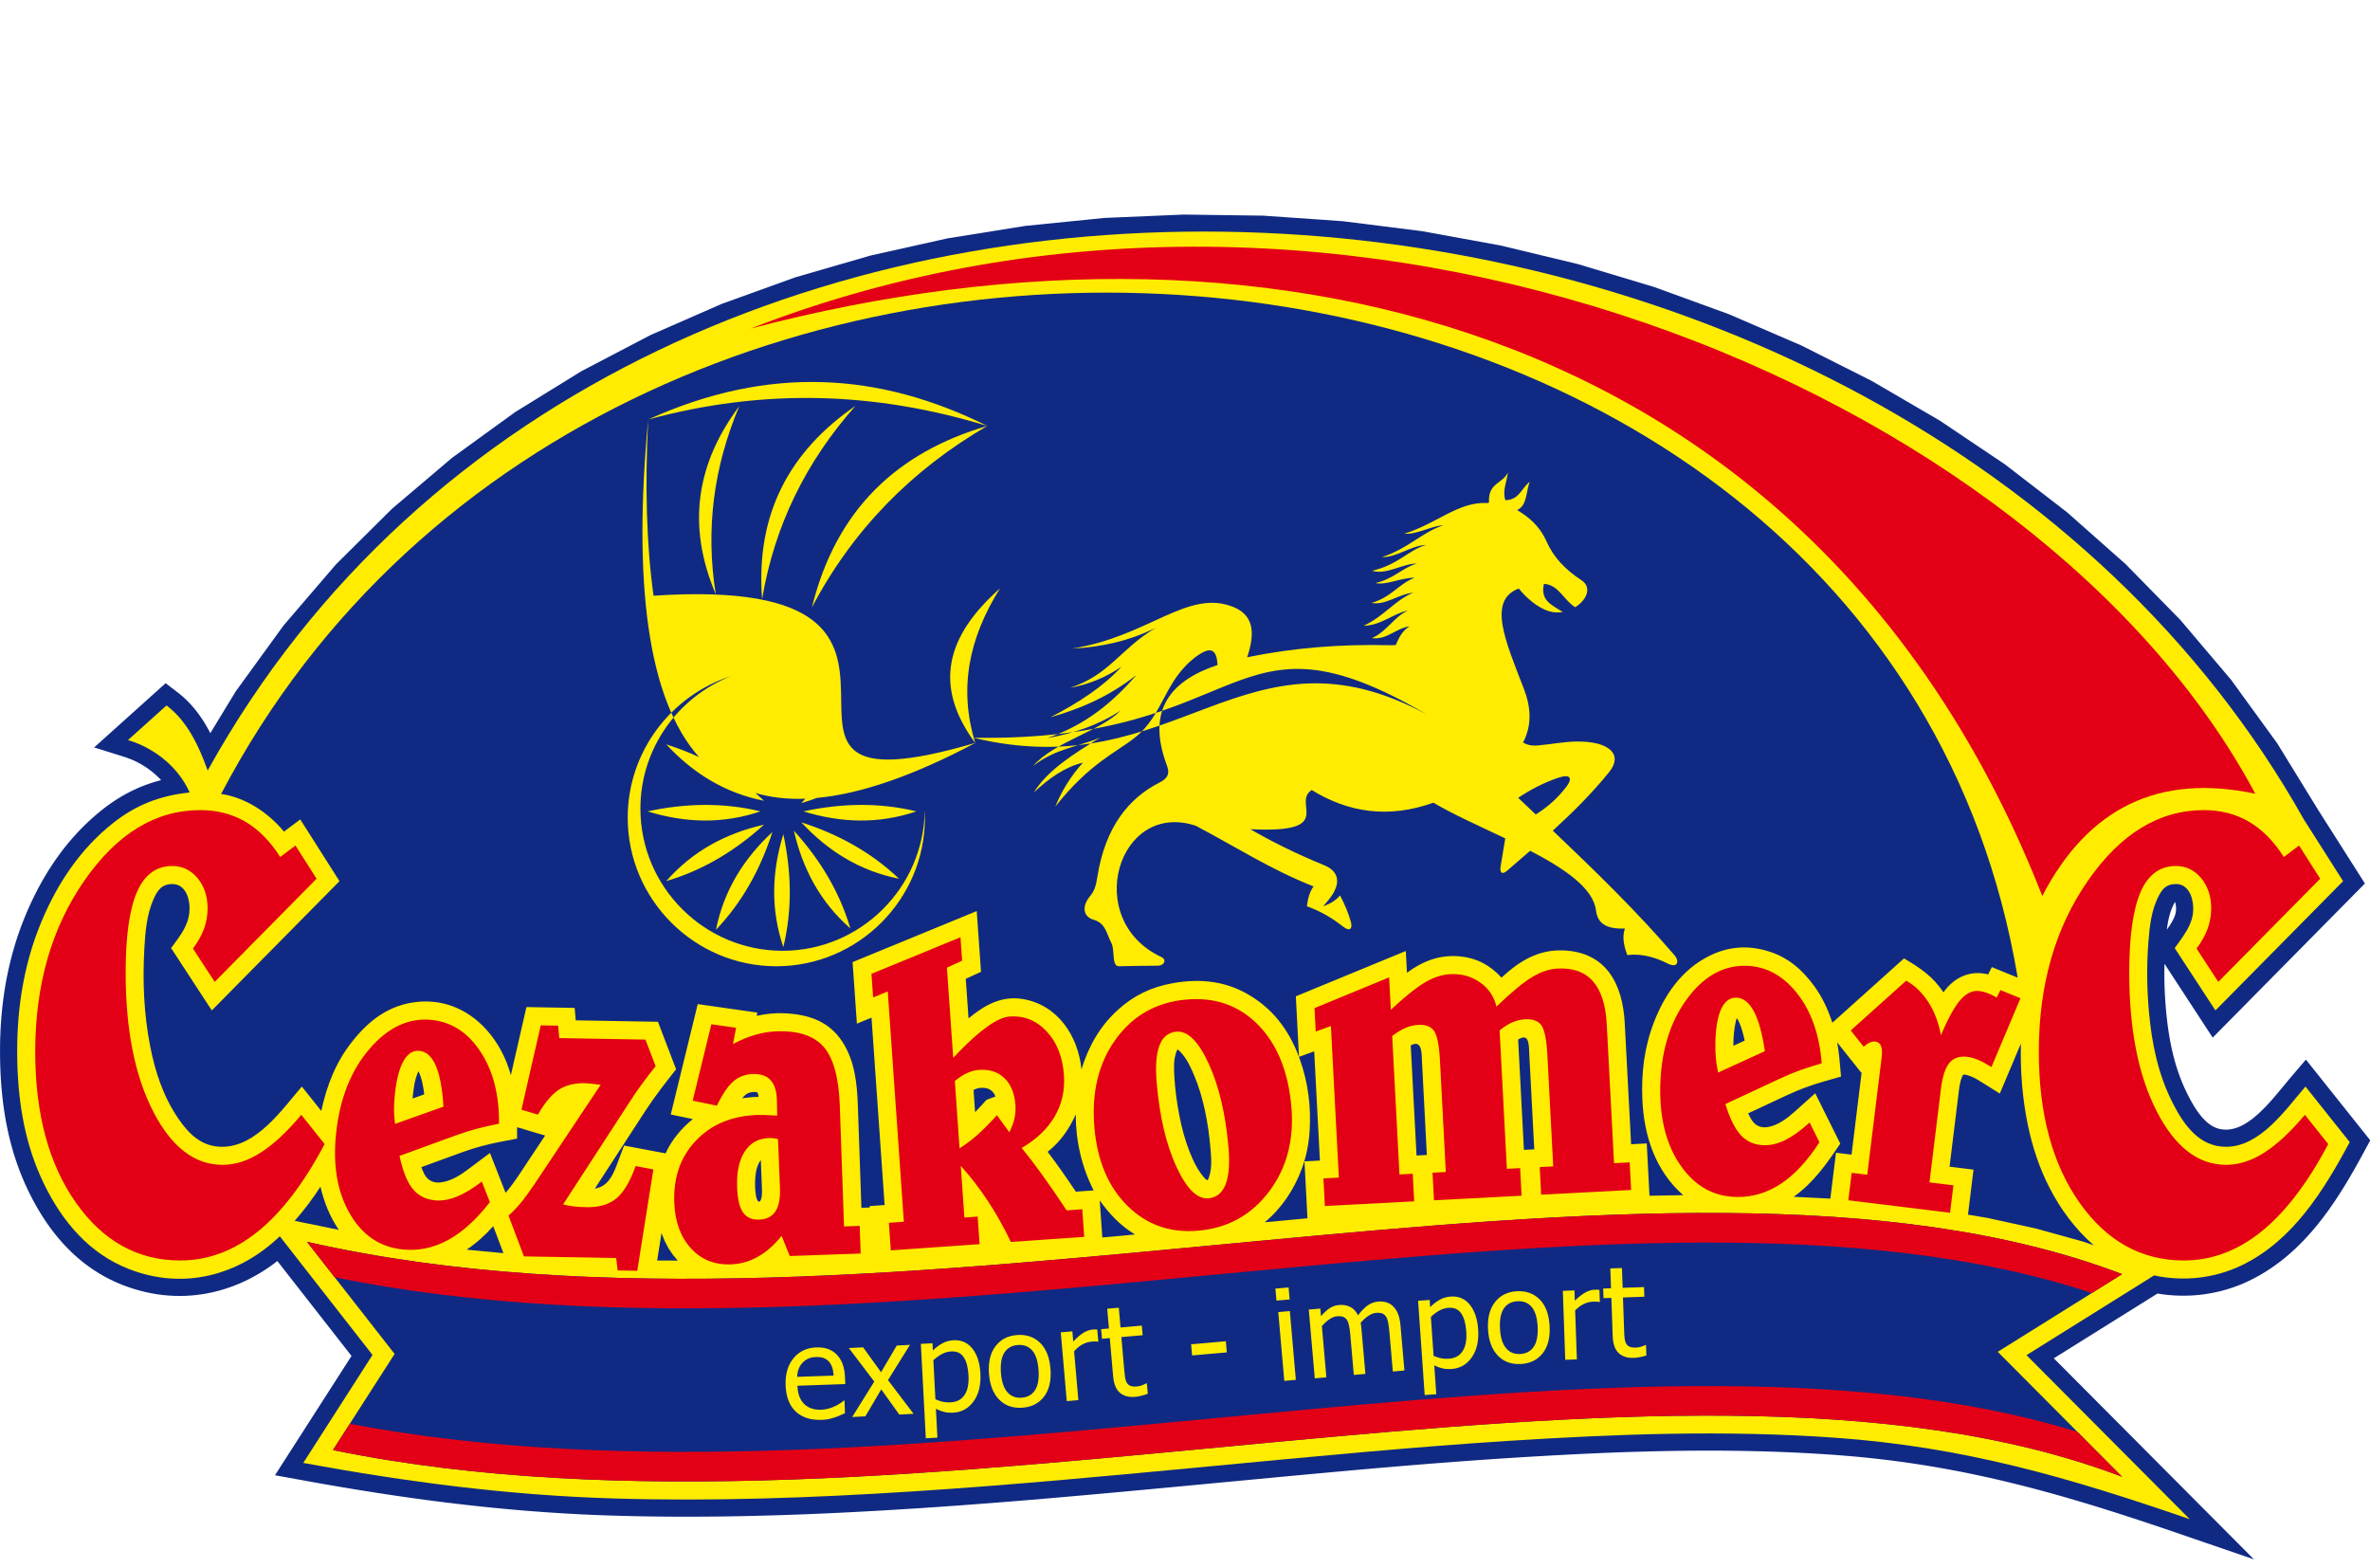
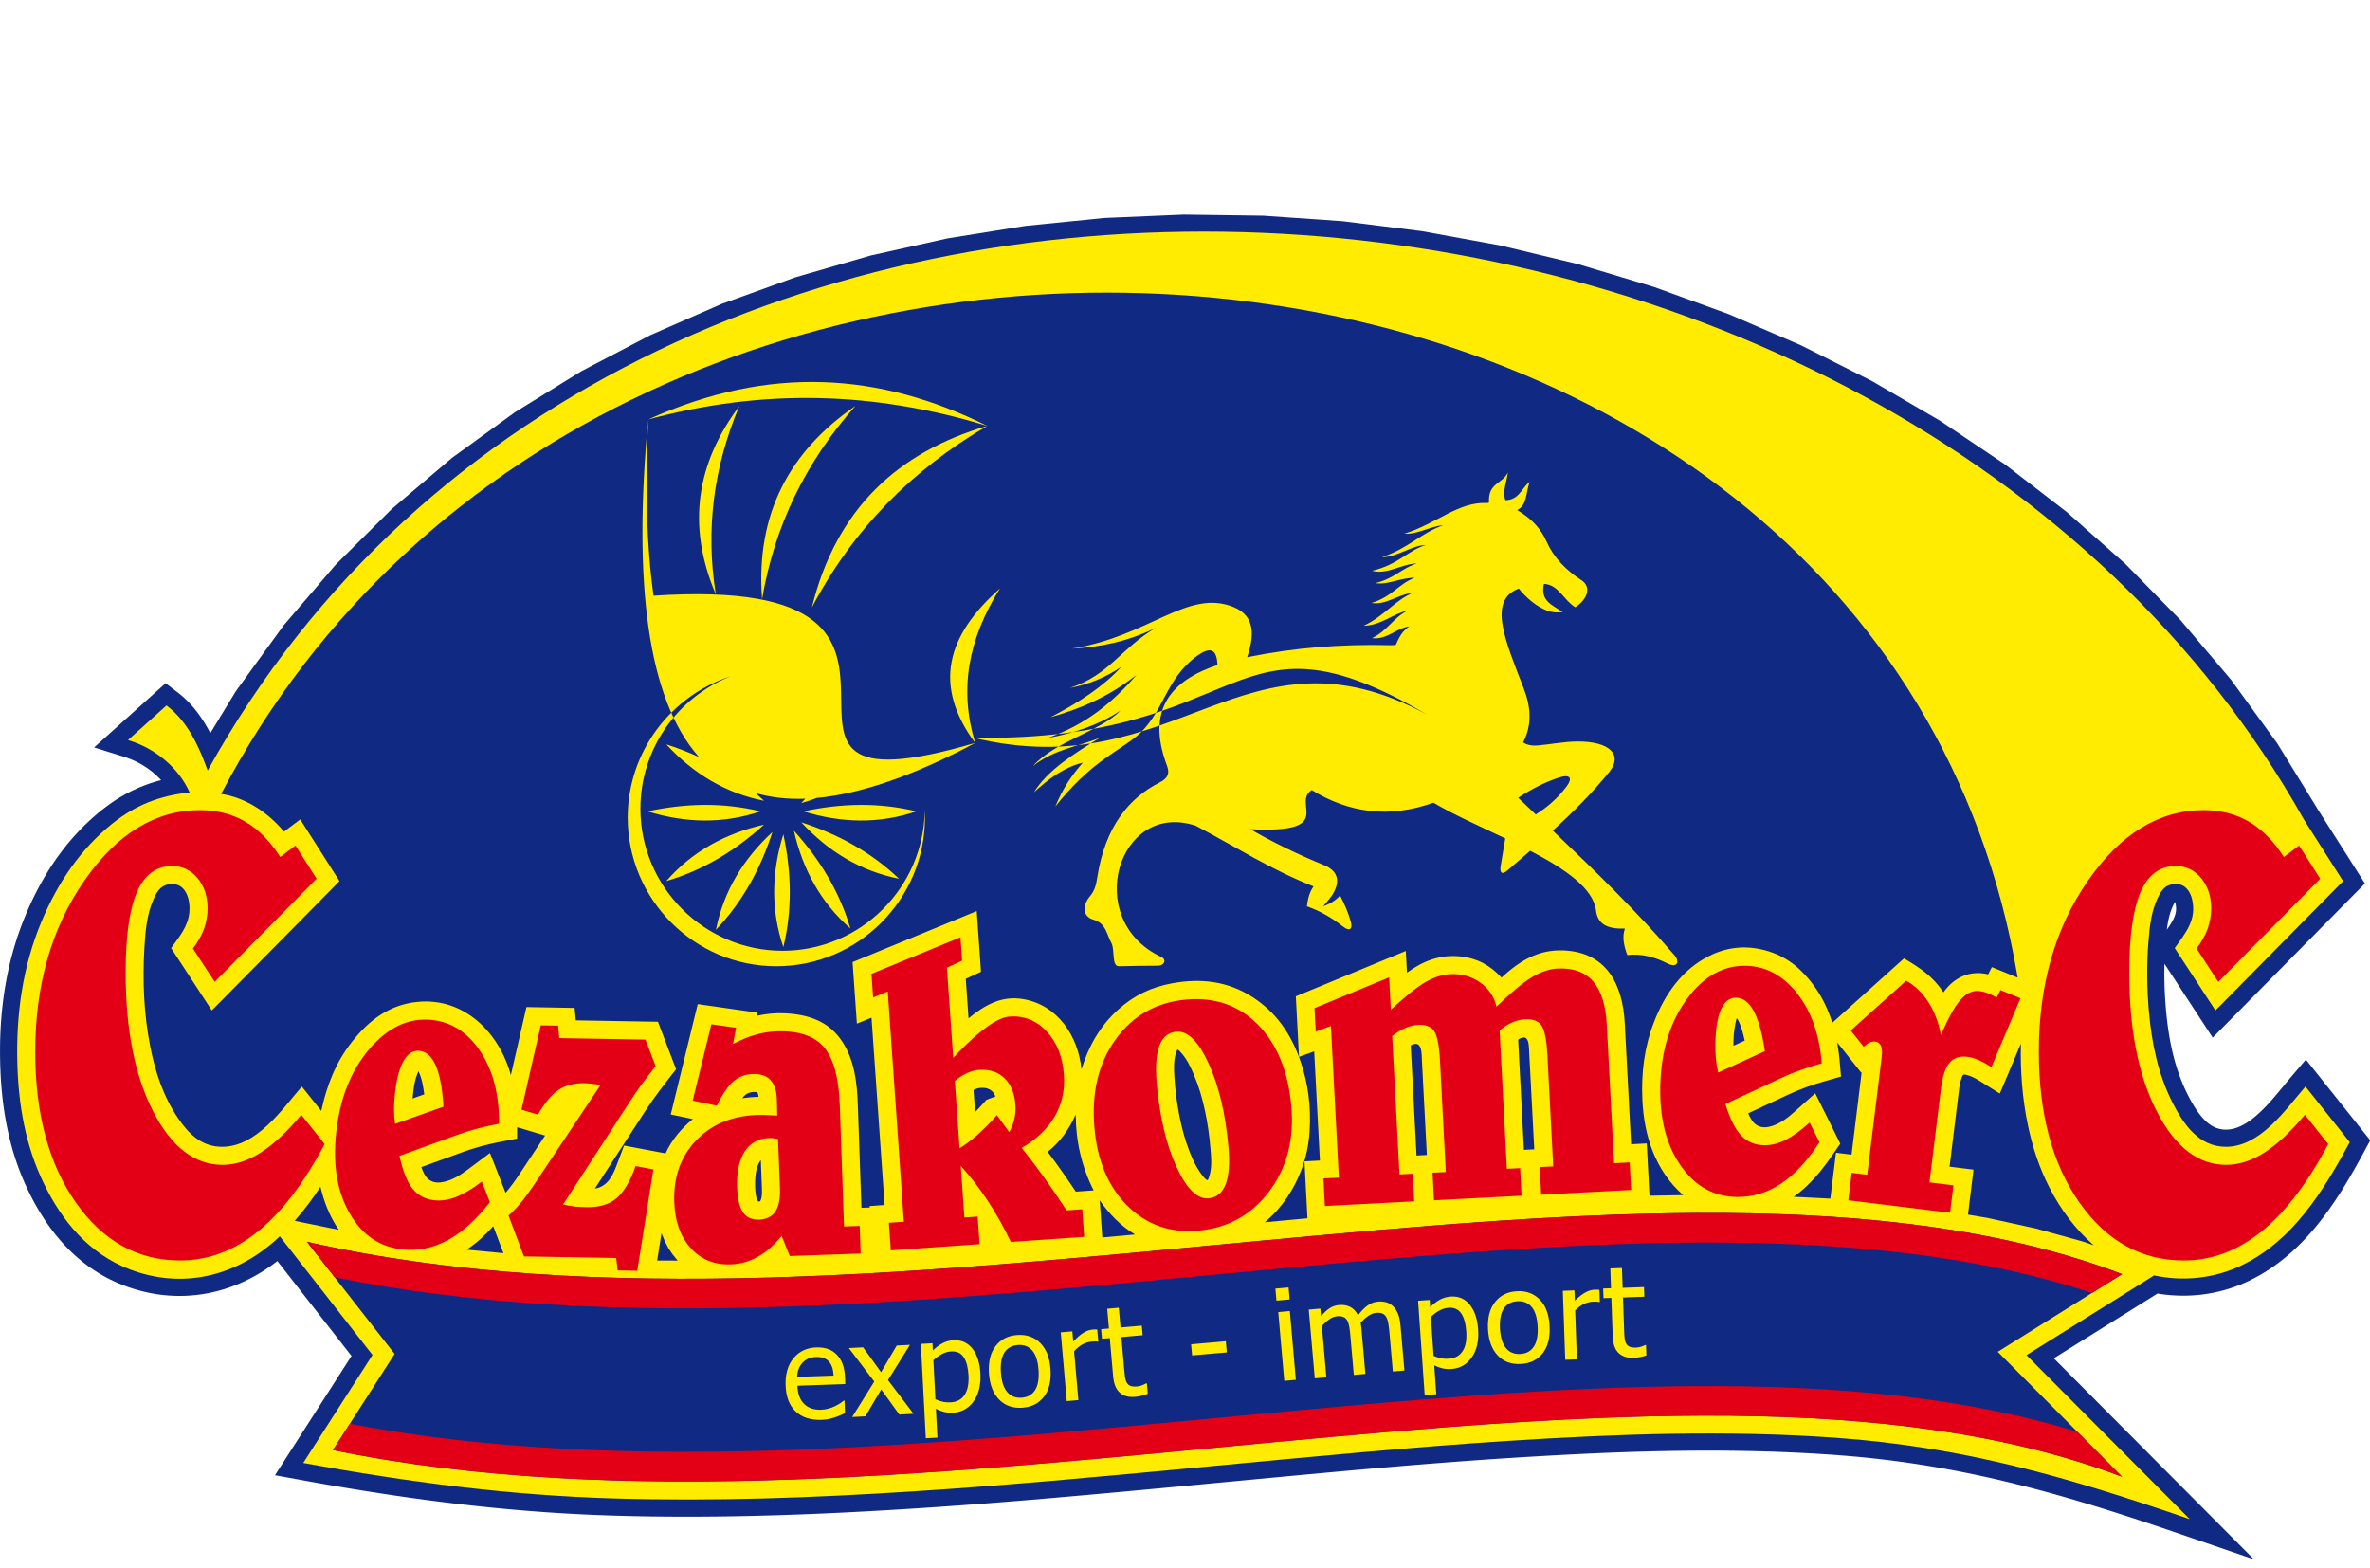
<svg xmlns="http://www.w3.org/2000/svg" width="783pt" height="518.1pt" viewBox="0 0 783 518.1" version="1.1">
  <g id="surface1">
    <path style=" stroke:none;fill-rule:evenodd;fill:rgb(6.273%,16.479%,51.367%);fill-opacity:1;" d="M 489.512 482.309 L 486.48 482.523 L 483.449 482.742 L 480.414 482.969 L 477.387 483.203 L 474.355 483.434 L 471.324 483.672 L 465.262 484.164 L 462.23 484.418 L 456.164 484.934 L 453.137 485.195 L 450.105 485.465 L 447.074 485.73 L 444.039 486.004 L 441.008 486.277 L 437.977 486.555 L 434.941 486.836 L 431.91 487.113 L 428.871 487.395 L 425.844 487.676 L 419.773 488.246 L 413.703 488.82 L 410.664 489.105 L 407.633 489.395 L 404.598 489.68 L 401.559 489.965 L 398.445 490.262 L 392.215 490.848 L 385.988 491.434 L 382.871 491.727 L 379.754 492.016 L 376.641 492.305 L 370.406 492.883 L 367.289 493.168 L 364.172 493.449 L 361.051 493.73 L 357.934 494.012 L 354.812 494.285 L 351.695 494.559 L 348.574 494.836 L 345.453 495.098 L 339.203 495.629 L 336.078 495.883 L 332.961 496.133 L 329.836 496.383 L 326.711 496.629 L 323.578 496.867 L 317.328 497.336 L 311.07 497.781 L 307.941 497.992 L 304.809 498.207 L 301.676 498.406 L 298.578 498.602 L 295.488 498.789 L 292.391 498.977 L 289.301 499.152 L 286.203 499.324 L 283.113 499.488 L 280.023 499.648 L 276.93 499.801 L 273.84 499.945 L 270.746 500.086 L 267.656 500.215 L 264.562 500.336 L 261.473 500.445 L 258.379 500.551 L 255.285 500.645 L 252.191 500.73 L 249.098 500.809 L 246.004 500.879 L 242.906 500.938 L 239.809 500.988 L 236.715 501.027 L 233.613 501.055 L 230.516 501.074 L 227.414 501.086 L 224.312 501.082 L 221.203 501.062 L 218.102 501.039 L 214.996 501.004 L 211.887 500.949 L 208.777 500.887 L 205.664 500.812 L 202.547 500.723 L 199.246 500.613 L 195.949 500.484 L 192.664 500.34 L 189.387 500.168 L 186.121 499.984 L 182.859 499.777 L 179.605 499.555 L 176.363 499.316 L 173.121 499.059 L 169.891 498.785 L 166.66 498.492 L 163.438 498.184 L 160.219 497.859 L 157.004 497.516 L 153.789 497.16 L 150.578 496.785 L 147.371 496.398 L 144.164 495.992 L 140.965 495.574 L 137.762 495.141 L 134.559 494.695 L 131.352 494.234 L 128.148 493.758 L 124.941 493.27 L 121.734 492.766 L 118.523 492.254 L 115.309 491.723 L 112.09 491.184 L 108.867 490.629 L 105.641 490.066 L 102.406 489.488 L 90.848 487.391 L 116.129 447.973 L 91.629 416.617 L 90.457 417.516 L 88.91 418.629 L 87.336 419.676 L 85.738 420.672 L 84.113 421.605 L 82.465 422.484 L 80.789 423.305 L 79.098 424.062 L 77.383 424.758 L 75.648 425.391 L 73.895 425.965 L 72.121 426.469 L 70.332 426.91 L 68.531 427.289 L 66.711 427.598 L 64.883 427.84 L 63.039 428.012 L 61.191 428.117 L 59.332 428.152 L 57.469 428.117 L 55.598 428.012 L 53.723 427.84 L 51.844 427.59 L 49.969 427.266 L 48.09 426.871 L 46.215 426.406 L 44.344 425.867 L 42.477 425.258 L 40.621 424.578 L 39.234 424.012 L 37.883 423.418 L 36.555 422.789 L 35.258 422.129 L 33.984 421.426 L 32.742 420.703 L 31.527 419.938 L 30.34 419.148 L 29.18 418.336 L 28.039 417.484 L 26.938 416.609 L 25.859 415.711 L 24.805 414.781 L 23.777 413.836 L 22.777 412.855 L 21.805 411.859 L 20.855 410.844 L 19.934 409.805 L 19.031 408.746 L 18.156 407.664 L 17.305 406.57 L 16.477 405.461 L 15.668 404.324 L 14.891 403.176 L 14.129 402.016 L 13.391 400.84 L 12.668 399.648 L 11.977 398.445 L 11.297 397.227 L 10.645 396.004 L 10.004 394.758 L 9.387 393.508 L 8.789 392.254 L 8.211 390.992 L 7.664 389.723 L 7.137 388.453 L 6.625 387.176 L 6.145 385.895 L 5.684 384.609 L 5.242 383.32 L 4.824 382.031 L 4.418 380.734 L 4.043 379.434 L 3.684 378.129 L 3.344 376.824 L 3.023 375.516 L 2.723 374.203 L 2.438 372.887 L 2.168 371.57 L 1.918 370.254 L 1.691 368.93 L 1.477 367.609 L 1.277 366.281 L 1.098 364.953 L 0.93 363.629 L 0.777 362.297 L 0.641 360.965 L 0.52 359.629 L 0.41 358.297 L 0.316 356.953 L 0.234 355.617 L 0.164 354.277 L 0.113 352.938 L 0.066 351.594 L 0.031 350.016 L 0.012 348.43 L 0.008 346.852 L 0.02 345.27 L 0.047 343.691 L 0.102 342.117 L 0.164 340.539 L 0.25 338.969 L 0.355 337.398 L 0.477 335.828 L 0.617 334.262 L 0.781 332.695 L 0.961 331.133 L 1.16 329.57 L 1.383 328.012 L 1.625 326.461 L 1.887 324.906 L 2.168 323.355 L 2.48 321.809 L 2.809 320.262 L 3.16 318.723 L 3.535 317.184 L 3.93 315.648 L 4.352 314.117 L 4.793 312.59 L 5.262 311.066 L 5.75 309.547 L 6.27 308.031 L 6.809 306.52 L 7.375 305.012 L 7.969 303.508 L 8.582 302.016 L 9.109 300.785 L 9.648 299.566 L 10.199 298.355 L 10.77 297.148 L 11.352 295.953 L 11.949 294.762 L 12.566 293.586 L 13.195 292.41 L 13.84 291.246 L 14.504 290.09 L 15.18 288.945 L 15.871 287.809 L 16.586 286.688 L 17.316 285.57 L 18.062 284.469 L 18.828 283.379 L 19.609 282.297 L 20.41 281.223 L 21.227 280.164 L 22.062 279.117 L 22.914 278.09 L 23.789 277.066 L 24.684 276.059 L 25.594 275.062 L 26.523 274.09 L 27.477 273.121 L 28.445 272.172 L 29.434 271.234 L 30.445 270.316 L 31.473 269.414 L 32.523 268.523 L 33.59 267.656 L 34.387 267.031 L 35.184 266.426 L 35.988 265.84 L 36.797 265.266 L 37.613 264.715 L 38.438 264.172 L 39.262 263.652 L 40.094 263.152 L 40.934 262.672 L 41.781 262.199 L 42.633 261.754 L 43.492 261.32 L 44.355 260.906 L 45.227 260.508 L 46.105 260.129 L 46.988 259.766 L 47.883 259.422 L 48.781 259.09 L 49.684 258.777 L 50.594 258.484 L 51.516 258.203 L 52.441 257.941 L 53.227 257.734 L 52.871 257.355 L 52.371 256.852 L 51.863 256.355 L 51.332 255.879 L 50.789 255.406 L 50.238 254.953 L 49.664 254.508 L 49.082 254.078 L 48.492 253.66 L 47.887 253.262 L 47.27 252.879 L 46.645 252.504 L 46.012 252.152 L 45.367 251.816 L 44.715 251.492 L 44.055 251.188 L 43.391 250.902 L 42.719 250.633 L 42.039 250.383 L 41.359 250.148 L 31.094 246.945 L 54.719 225.711 L 59.031 229.02 L 59.648 229.516 L 60.258 230.031 L 60.855 230.566 L 61.445 231.117 L 62.023 231.684 L 62.59 232.27 L 63.148 232.871 L 63.695 233.492 L 64.234 234.129 L 64.758 234.773 L 65.273 235.445 L 65.781 236.129 L 66.277 236.836 L 66.762 237.551 L 67.242 238.289 L 67.711 239.047 L 68.168 239.816 L 68.621 240.605 L 69.066 241.414 L 69.488 242.215 L 77.906 228.379 L 93.703 206.617 L 110.934 186.531 L 129.496 168.098 L 149.273 151.316 L 170.164 136.164 L 192.07 122.637 L 214.871 110.715 L 238.477 100.379 L 262.77 91.617 L 287.648 84.414 L 313.02 78.754 L 338.77 74.629 L 364.809 72.008 L 391.023 70.887 L 417.32 71.246 L 443.598 73.078 L 469.746 76.363 L 495.684 81.09 L 521.289 87.242 L 546.469 94.812 L 571.121 103.781 L 595.152 114.145 L 618.449 125.883 L 640.91 138.988 L 662.438 153.449 L 682.926 169.254 L 702.27 186.387 L 720.367 204.84 L 737.109 224.594 L 752.391 245.641 L 765.965 267.73 L 781.32 291.887 L 731.027 342.809 L 715.098 318.41 L 715.09 318.703 L 715.074 319.387 L 715.059 320.754 L 715.055 321.434 L 715.055 322.113 L 715.062 322.797 L 715.07 323.484 L 715.078 324.164 L 715.098 324.844 L 715.113 325.527 L 715.137 326.215 L 715.16 326.895 L 715.223 328.262 L 715.301 329.629 L 715.344 330.312 L 715.438 331.68 L 715.492 332.363 L 715.609 333.73 L 715.699 334.688 L 715.797 335.633 L 715.898 336.578 L 716.008 337.516 L 716.121 338.449 L 716.246 339.379 L 716.379 340.297 L 716.516 341.219 L 716.664 342.133 L 716.82 343.039 L 716.98 343.941 L 717.156 344.84 L 717.336 345.73 L 717.527 346.621 L 717.73 347.504 L 717.941 348.383 L 718.164 349.258 L 718.395 350.129 L 718.637 350.992 L 718.891 351.852 L 719.152 352.711 L 719.43 353.559 L 719.719 354.402 L 720.02 355.246 L 720.328 356.09 L 720.656 356.922 L 720.992 357.754 L 721.344 358.578 L 721.703 359.406 L 722.086 360.227 L 722.477 361.047 L 722.887 361.863 L 723.211 362.488 L 723.539 363.109 L 723.871 363.723 L 724.215 364.328 L 724.559 364.922 L 724.906 365.496 L 725.262 366.059 L 725.621 366.609 L 725.984 367.145 L 726.355 367.656 L 726.727 368.148 L 727.102 368.621 L 727.484 369.074 L 727.867 369.504 L 728.246 369.906 L 728.637 370.289 L 729.027 370.648 L 729.414 370.98 L 729.809 371.289 L 730.203 371.57 L 730.598 371.836 L 730.992 372.066 L 731.391 372.277 L 731.797 372.469 L 732.203 372.637 L 732.621 372.781 L 733.051 372.91 L 733.492 373.012 L 733.949 373.098 L 734.426 373.156 L 734.926 373.195 L 735.434 373.203 L 736.121 373.18 L 736.789 373.109 L 737.449 372.996 L 738.109 372.84 L 738.777 372.641 L 739.449 372.398 L 740.129 372.109 L 740.816 371.773 L 741.512 371.395 L 742.215 370.973 L 742.922 370.508 L 743.633 370.004 L 744.344 369.461 L 745.062 368.879 L 745.777 368.258 L 746.492 367.609 L 747.203 366.93 L 747.914 366.227 L 748.617 365.504 L 749.32 364.754 L 750.02 363.988 L 750.711 363.211 L 751.398 362.422 L 752.078 361.621 L 752.758 360.816 L 753.43 360.008 L 754.098 359.203 L 754.762 358.402 L 755.414 357.605 L 756.074 356.816 L 756.73 356.035 L 761.824 350.066 L 783.086 376.738 L 780.477 381.551 L 779.641 383.086 L 778.789 384.613 L 777.922 386.152 L 777.039 387.688 L 776.145 389.227 L 775.227 390.762 L 774.289 392.297 L 773.336 393.82 L 772.355 395.34 L 771.355 396.848 L 770.328 398.348 L 769.285 399.84 L 768.203 401.309 L 767.105 402.766 L 765.973 404.203 L 764.812 405.629 L 763.617 407.023 L 762.391 408.398 L 761.133 409.746 L 759.836 411.07 L 758.504 412.363 L 757.133 413.629 L 755.727 414.852 L 754.277 416.047 L 752.789 417.199 L 751.258 418.312 L 749.684 419.387 L 748.066 420.414 L 746.406 421.391 L 744.699 422.32 L 742.965 423.188 L 741.996 423.641 L 741.031 424.062 L 740.066 424.465 L 739.09 424.844 L 738.109 425.207 L 737.121 425.539 L 736.129 425.855 L 735.133 426.148 L 734.121 426.426 L 733.117 426.676 L 732.105 426.91 L 731.09 427.117 L 730.066 427.309 L 729.039 427.477 L 728.016 427.629 L 726.988 427.754 L 725.961 427.855 L 724.926 427.938 L 723.891 428.004 L 722.855 428.043 L 721.82 428.062 L 720.785 428.062 L 719.746 428.043 L 718.715 428.004 L 717.676 427.938 L 716.641 427.855 L 715.605 427.754 L 714.574 427.629 L 713.547 427.477 L 712.789 427.355 L 678.539 448.754 L 744.672 515.188 L 717.863 505.984 L 714.152 504.723 L 710.469 503.484 L 706.82 502.273 L 703.195 501.09 L 699.594 499.926 L 696.012 498.793 L 692.453 497.684 L 688.91 496.605 L 685.383 495.559 L 681.863 494.535 L 678.355 493.543 L 674.852 492.586 L 671.352 491.652 L 667.855 490.754 L 664.355 489.883 L 660.852 489.043 L 657.34 488.238 L 653.82 487.469 L 650.289 486.73 L 646.742 486.023 L 643.176 485.355 L 639.59 484.719 L 635.984 484.117 L 632.352 483.555 L 628.688 483.027 L 624.996 482.535 L 621.27 482.086 L 617.504 481.668 L 613.703 481.289 L 609.859 480.957 L 605.965 480.652 L 602.617 480.426 L 599.266 480.219 L 595.914 480.035 L 592.562 479.871 L 589.215 479.73 L 585.867 479.605 L 582.52 479.504 L 579.172 479.418 L 575.824 479.352 L 572.48 479.301 L 569.133 479.27 L 565.789 479.254 L 562.441 479.258 L 559.094 479.273 L 555.746 479.309 L 552.398 479.355 L 549.051 479.418 L 545.699 479.492 L 538.996 479.68 L 535.645 479.793 L 532.289 479.918 L 528.93 480.055 L 522.211 480.359 L 518.844 480.527 L 512.109 480.887 L 508.738 481.082 L 505.363 481.277 L 501.984 481.484 L 498.605 481.703 L 495.574 481.895 L 492.539 482.098 Z M 715.871 307.152 L 715.887 307.133 L 716.184 306.711 L 716.469 306.297 L 716.734 305.898 L 716.988 305.508 L 717.223 305.133 L 717.445 304.766 L 717.648 304.41 L 717.836 304.066 L 718.008 303.734 L 718.164 303.41 L 718.301 303.102 L 718.426 302.797 L 718.531 302.504 L 718.629 302.215 L 718.703 301.926 L 718.773 301.648 L 718.828 301.371 L 718.871 301.09 L 718.902 300.809 L 718.922 300.52 L 718.926 300.223 L 718.922 299.91 L 718.898 299.59 L 718.859 299.238 L 718.805 298.871 L 718.73 298.504 L 718.672 298.266 L 718.609 298.059 L 718.578 297.984 L 718.523 298.078 L 718.363 298.355 L 718.191 298.684 L 718.02 299.023 L 717.859 299.371 L 717.703 299.723 L 717.551 300.086 L 717.41 300.445 L 717.273 300.812 L 717.145 301.188 L 717.02 301.57 L 716.902 301.961 L 716.789 302.348 L 716.684 302.754 L 716.578 303.156 L 716.484 303.562 L 716.395 303.98 L 716.309 304.406 L 716.227 304.84 L 716.152 305.27 L 716.078 305.715 L 716.012 306.156 L 715.945 306.605 L 715.887 307.059 Z M 715.871 307.152 " />
    <path style=" stroke:none;fill-rule:evenodd;fill:rgb(100%,92.577%,0%);fill-opacity:1;" d="M 740.496 418.086 C 731.555 422.367 721.348 423.457 711.664 421.371 L 669.508 447.715 L 723.461 501.914 C 683.148 488.008 648.766 478.016 606.371 474.996 C 570.191 472.422 534.426 473.727 498.242 476.039 C 465.777 478.117 433.414 481.266 401.027 484.32 C 367.809 487.457 334.613 490.621 301.316 492.746 C 268.398 494.852 235.699 496.055 202.723 495.055 C 167.777 494.004 134.59 489.617 100.188 483.328 L 123.07 447.648 L 92.438 408.441 C 78.691 421.578 60.473 426.207 42.664 419.285 C 29.441 414.148 20.59 403.602 14.488 391.035 C 8.438 378.574 6.121 365.215 5.734 351.438 C 5.277 335.148 7.461 319.281 13.809 304.215 C 19.055 291.746 26.496 280.578 37.133 272.086 C 44.797 265.961 52.848 262.82 62.656 261.824 C 59.039 253.609 51.164 247.137 42.289 244.504 L 55.004 233.074 C 60.602 237.258 64.738 243.738 68.613 254.555 C 209.699 -0.055 625.938 30.055 761.156 270.738 L 774.113 291.117 L 731.934 333.824 L 718.48 313.23 C 722.203 308.047 725.711 303.883 724.266 297.277 C 723.66 294.508 721.938 292.047 718.902 292.07 C 716.102 292.094 714.719 293.199 713.391 295.633 C 710.746 300.484 710.188 305.988 709.773 311.449 C 709.191 319.055 709.277 326.648 709.965 334.242 C 710.922 344.844 712.977 354.902 717.828 364.43 C 721.539 371.715 726.633 378.91 735.477 378.879 C 746.766 378.836 755.121 366.586 761.676 358.973 L 776.312 377.34 C 767.684 393.344 757.516 409.93 740.496 418.086 Z M 740.496 418.086 " />
    <path style=" stroke:none;fill-rule:evenodd;fill:rgb(6.273%,16.479%,51.367%);fill-opacity:1;" d="M 556.086 394.855 C 546.879 386.727 543.145 375.281 542.609 363.34 C 542.211 354.48 543.23 346.016 546.43 337.727 C 549.996 328.477 555.715 320.297 564.734 315.801 C 571.109 312.621 577.703 312.195 584.492 314.359 C 590.895 316.406 595.453 320.391 599.383 325.777 C 602.113 329.52 603.914 333.496 605.379 337.891 L 629.055 316.629 C 634.57 319.934 638.473 322.496 642.078 327.836 C 645.586 322.883 650.879 320.438 656.836 321.91 L 656.848 321.914 L 658.055 319.516 L 666.602 322.992 C 621.195 52.031 202.602 15.246 73.055 262.297 C 81.223 263.516 88.621 268.496 93.824 274.746 L 99.195 270.719 L 112.164 291.117 L 69.98 333.824 L 56.531 313.23 C 59.316 309.352 62.148 306.129 62.578 301.285 C 62.914 297.469 61.559 292.062 56.953 292.07 C 53.469 292.086 52.043 294.062 50.695 297.137 C 48.477 302.176 48.004 307.828 47.695 313.277 C 47.078 324.156 47.52 334.996 49.621 345.695 C 51.32 354.355 54.023 362.461 59.055 369.762 C 62.656 374.996 66.938 378.941 73.527 378.879 C 84.816 378.766 93.164 366.59 99.723 358.973 L 106.145 367.027 C 107.969 358.586 110.898 351.047 116.254 344.234 C 121.902 337.047 128.629 331.93 137.91 331.004 C 153.32 329.465 164.934 341.141 168.777 355.215 L 173.922 332.715 L 189.848 332.992 L 190.219 337.098 L 217.371 337.57 L 223.371 353.258 C 219.812 357.781 216.27 362.289 213.137 367.117 L 196.527 392.695 C 200.715 392.008 202.395 388.516 203.77 384.867 L 206.18 378.465 L 219.895 381.055 C 221.871 376.637 225.156 372.754 228.895 369.719 L 221.605 368.203 L 230.516 331.734 L 250.203 334.539 L 249.996 335.602 C 253.195 334.926 256.184 334.598 259.441 334.773 C 267.258 335.191 273.922 337.422 278.328 344.219 C 282.355 350.438 283.156 357.805 283.41 365.09 L 284.594 399.031 L 287.344 398.938 L 287.312 398.461 L 292.258 398.113 L 287.93 336.211 L 283.102 338.191 L 281.676 317.863 L 322.695 300.996 L 324.102 321.066 L 319.07 323.387 L 319.984 336.438 C 325.238 332.109 330.863 328.879 337.914 330.059 C 349.484 331.992 356.18 342.27 357.297 353.258 C 359.695 345.59 363.328 339.109 369.281 333.684 C 374.539 328.883 380.305 326.129 387.305 324.852 C 396.828 323.117 405.645 324.148 413.859 329.445 C 421.516 334.387 426.328 341.32 429.391 349.84 C 432.184 357.609 433.211 365.68 432.656 373.926 C 432.363 378.238 431.539 382.246 430.027 386.297 C 427.492 393.062 423.445 399.141 417.855 403.812 L 431.961 402.496 L 430.973 383.688 L 436.07 383.422 L 434.184 347.34 L 429.164 349.172 L 428.117 329.164 L 464.449 314.188 L 464.828 321.367 C 470.191 317.438 475.789 315.32 482.426 315.973 C 487.902 316.512 492.324 318.883 496.059 322.977 C 502.047 317.496 508.16 313.645 516.594 314.004 C 530.684 314.602 536.109 325.105 536.785 338.039 L 538.883 378.035 L 544.051 377.762 L 544.961 395.047 Z M 691.719 411.406 C 685.613 406.039 680.871 399.684 677.164 392.496 C 673.773 385.902 671.496 379.027 669.98 371.773 C 668.129 362.91 667.449 353.848 667.66 344.789 L 660.699 361.285 L 654.219 357.23 C 652.863 356.383 651.441 355.578 649.883 355.18 C 648.949 354.941 648.598 354.801 648.223 355.734 C 647.609 357.258 647.359 358.84 647.16 360.465 L 644.094 385.445 L 652.008 386.422 L 650.184 401.297 L 656.586 402.367 L 672.656 405.883 L 688.219 410.199 Z M 604.711 395.996 L 606.57 380.84 L 611.711 381.469 L 615.055 354.242 L 614.902 354.371 L 606.965 344.367 C 607.656 348.098 607.895 351.898 608.238 355.676 L 602.645 357.27 C 598.48 358.461 594.453 359.93 590.531 361.762 L 577.551 367.824 C 578.266 369.355 579.078 371.004 580.59 371.84 C 582.121 372.691 583.848 372.527 585.477 372.004 C 588.316 371.086 590.691 369.254 592.895 367.285 L 599.715 361.195 L 607.984 377.828 C 603.539 384.43 599.18 390.734 592.598 395.391 Z M 374.992 407.848 C 370.254 405.023 366.512 401.07 363.34 396.609 L 363.324 396.59 L 364.184 408.828 Z M 223.902 416.465 L 223.809 416.371 L 222.223 414.434 L 220.828 412.344 L 219.656 410.113 L 218.684 407.766 L 218.555 407.352 L 217.109 416.449 Z M 166.328 414.02 L 162.953 405.098 C 160.41 407.992 157.371 410.715 154.176 412.863 Z M 111.922 406.309 C 108.953 401.938 107.078 397.203 105.871 392.074 C 103.328 396.027 100.453 399.797 97.363 403.34 Z M 138.266 353.922 C 136.941 356.57 136.574 360.023 136.309 362.93 L 140.164 361.555 C 139.836 358.965 139.402 356.301 138.266 353.922 Z M 170.824 372.406 L 170.84 376.164 L 165.129 377.266 C 160.879 378.09 156.742 379.203 152.676 380.688 L 139.211 385.594 C 139.785 387.18 140.461 388.891 141.891 389.855 C 143.348 390.84 145.074 390.828 146.742 390.445 C 149.652 389.777 152.18 388.16 154.547 386.395 L 161.871 380.922 L 167.039 394.094 C 168.664 392.191 170.133 390.156 171.516 388.078 L 180.094 375.156 Z M 249.77 395.105 C 250.16 397.371 251.297 397.797 251.645 395.312 C 251.77 394.445 251.762 393.59 251.73 392.715 L 251.355 383.242 C 250.09 385.004 249.691 387.023 249.531 389.152 C 249.383 391.156 249.43 393.121 249.77 395.105 Z M 245.199 362.84 C 246.988 362.594 248.812 362.391 250.617 362.391 C 250.574 362.012 250.461 361.199 250.211 360.914 C 249.594 360.66 248.645 360.758 248.016 360.887 C 246.746 361.148 246.008 361.84 245.199 362.84 Z M 355.402 368.176 C 353.309 372.941 350.254 377.297 346.121 380.535 C 349.387 384.801 352.441 389.242 355.434 393.695 L 361.328 393.281 L 361.289 393.223 C 357.344 385.453 355.402 376.898 355.402 368.176 Z M 325.316 359.43 C 323.938 359.277 322.867 359.461 321.637 360.102 L 322.152 367.434 C 323.449 366.109 324.684 364.723 325.922 363.348 L 328.863 362.266 C 328.312 360.613 326.973 359.613 325.316 359.43 Z M 389.605 368.422 C 390.398 372.539 391.453 376.508 392.984 380.422 C 394.223 383.598 395.715 386.68 397.992 389.254 C 398.953 390.062 398.953 390.23 399.363 389.109 C 400.48 386.062 400.184 382.613 399.914 379.438 C 399.559 375.188 398.973 370.992 398.074 366.824 C 397.211 362.809 396.074 358.93 394.473 355.145 C 393.301 352.379 392.035 349.676 389.949 347.496 C 389.129 346.637 389.008 346.48 388.637 347.523 C 387.711 350.094 387.82 352.895 387.973 355.59 C 388.223 359.91 388.789 364.176 389.605 368.422 Z M 501.562 343.445 L 503.473 379.891 L 506.891 379.715 L 505.277 348.938 C 505.09 345.27 505.355 341.066 501.562 343.445 Z M 467.992 381.754 L 471.406 381.574 L 469.797 350.797 C 469.664 348.32 469.984 343.262 466.078 345.367 Z M 574.57 337.715 C 573.727 335.84 573.742 336.262 573.348 338.078 C 572.816 340.516 572.68 343.008 572.68 345.504 L 576.41 343.797 C 575.953 341.711 575.449 339.672 574.57 337.715 Z M 574.57 337.715 " />
    <path style=" stroke:none;fill-rule:evenodd;fill:rgb(89.062%,0%,8.617%);fill-opacity:1;" d="M 769.203 377.973 C 762.371 390.898 754.984 400.527 747.102 406.902 C 739.188 413.242 730.676 416.43 721.496 416.43 C 707.492 416.43 696.004 410.055 687.035 397.34 C 678.07 384.629 673.586 367.992 673.586 347.465 C 673.586 325.367 678.98 306.559 689.805 290.973 C 700.59 275.422 713.371 267.645 728.086 267.645 C 733.617 267.645 738.559 268.906 742.934 271.43 C 747.312 273.984 751.199 277.879 754.527 283.129 L 759.57 279.344 L 766.539 290.309 L 732.883 324.387 L 725.703 313.387 C 727.414 311.074 728.645 308.84 729.414 306.699 C 730.148 304.527 730.535 302.355 730.535 300.148 C 730.535 296.121 729.414 292.758 727.211 290.098 C 724.969 287.434 722.199 286.105 718.84 286.105 C 713.586 286.105 709.695 288.977 707.211 294.684 C 704.723 300.395 703.461 309.289 703.461 321.406 C 703.461 340.078 706.477 355.348 712.531 367.152 C 718.594 378.953 726.227 384.84 735.473 384.84 C 739.645 384.84 743.812 383.508 748.012 380.844 C 752.215 378.184 756.734 373.98 761.496 368.309 Z M 107.246 377.973 C 100.422 390.898 93.031 400.527 85.152 406.902 C 77.234 413.242 68.727 416.43 59.543 416.43 C 45.539 416.43 34.047 410.055 25.086 397.34 C 16.117 384.629 11.637 367.992 11.637 347.465 C 11.637 325.367 17.031 306.559 27.852 290.973 C 38.641 275.422 51.418 267.645 66.133 267.645 C 71.664 267.645 76.605 268.906 80.984 271.43 C 85.359 273.984 89.246 277.879 92.578 283.129 L 97.621 279.344 L 104.59 290.309 L 70.934 324.387 L 63.746 313.387 C 65.469 311.074 66.695 308.84 67.465 306.699 C 68.199 304.527 68.586 302.355 68.586 300.148 C 68.586 296.121 67.465 292.758 65.258 290.098 C 63.016 287.434 60.246 286.105 56.887 286.105 C 51.633 286.105 47.746 288.977 45.258 294.684 C 42.773 300.395 41.512 309.289 41.512 321.406 C 41.512 340.078 44.523 355.348 50.582 367.152 C 56.641 378.953 64.277 384.84 73.523 384.84 C 77.691 384.84 81.859 383.508 86.062 380.844 C 90.266 378.184 94.785 373.98 99.543 368.309 Z M 130.512 371.316 L 146.508 365.621 C 146.164 359.715 145.328 355.23 144.023 352.156 C 142.695 349.086 140.895 347.414 138.629 347.176 C 136.48 346.949 134.703 348.07 133.316 350.516 C 131.922 352.984 130.969 356.66 130.453 361.562 C 130.27 363.32 130.164 364.988 130.176 366.547 C 130.184 368.129 130.285 369.715 130.512 371.316 Z M 161.848 397.16 C 157.34 402.953 152.703 407.156 147.914 409.734 C 143.129 412.316 138.164 413.324 132.965 412.781 C 125.473 411.992 119.664 408.051 115.559 400.934 C 111.441 393.84 109.926 385.016 111.035 374.477 C 112.238 363.027 115.906 353.719 122.062 346.547 C 128.223 339.371 135.094 336.172 142.66 336.965 C 149.246 337.656 154.605 341.156 158.754 347.465 C 162.926 353.801 164.953 361.715 164.863 371.254 C 162.449 371.715 160.074 372.254 157.711 372.867 C 155.355 373.484 153.008 374.223 150.645 375.09 L 131.992 381.883 C 133.035 386.754 134.434 390.359 136.242 392.645 C 138.047 394.93 140.504 396.227 143.555 396.547 C 145.871 396.789 148.305 396.406 150.828 395.387 C 153.355 394.371 156.121 392.715 159.18 390.367 Z M 173.098 415.086 L 168.008 401.617 C 169.328 400.438 170.629 399.09 171.934 397.539 C 173.211 396.016 174.719 393.98 176.453 391.406 L 198.453 358.391 C 197.062 358.219 195.938 358.078 195.027 357.988 C 194.148 357.898 193.535 357.863 193.215 357.855 C 189.754 357.797 186.871 358.531 184.586 360.039 C 182.277 361.566 179.973 364.301 177.723 368.238 L 172.273 366.621 L 178.652 338.758 L 184.395 338.855 L 184.762 342.965 L 213.246 343.461 L 216.605 352.23 C 214.996 354.262 213.469 356.246 212.035 358.188 C 210.621 360.129 209.316 362.016 208.133 363.887 L 186.039 397.906 C 187.184 398.223 188.383 398.441 189.609 398.59 C 190.859 398.73 192.281 398.801 193.852 398.828 C 197.973 398.902 201.254 397.926 203.664 395.91 C 206.062 393.887 208.184 390.344 209.992 385.246 L 215.863 386.352 L 210.539 419.84 L 204.062 419.723 L 203.57 415.613 Z M 257.039 376.32 C 256.477 376.191 255.906 376.09 255.391 376.035 C 254.848 375.98 254.406 375.969 254.012 375.984 C 250.531 376.105 247.855 377.598 246.016 380.465 C 244.18 383.348 243.355 387.258 243.531 392.262 C 243.664 396.09 244.305 398.84 245.465 400.547 C 246.629 402.219 248.402 403.016 250.805 402.934 C 253.23 402.848 255.02 401.953 256.16 400.266 C 257.309 398.586 257.805 395.984 257.684 392.551 Z M 258.234 408.297 C 255.828 411.301 253.238 413.602 250.422 415.176 C 247.605 416.77 244.613 417.613 241.449 417.723 C 236.031 417.91 231.621 416.129 228.227 412.363 C 224.805 408.605 222.98 403.535 222.758 397.16 C 222.473 388.922 224.859 382.133 229.953 376.801 C 235.047 371.465 241.797 368.652 250.234 368.359 C 250.605 368.344 251.266 368.344 252.246 368.359 C 253.203 368.379 254.703 368.445 256.773 368.57 L 256.66 363.223 C 256.559 360.328 255.848 358.172 254.52 356.789 C 253.219 355.387 251.258 354.742 248.684 354.836 C 246.18 354.922 244.07 355.73 242.309 357.242 C 240.52 358.777 238.699 361.445 236.844 365.289 L 228.855 363.629 L 235.02 338.395 L 243.188 339.555 L 242.172 344.922 C 244.703 343.578 247.148 342.562 249.508 341.891 C 251.84 341.195 254.211 340.816 256.613 340.73 C 263.797 340.48 268.988 342.215 272.188 345.934 C 275.387 349.652 277.137 356.129 277.453 365.32 L 278.852 405.195 L 284.023 405.012 L 284.344 414.137 L 260.922 414.961 Z M 317.328 309.645 L 317.871 317.379 L 312.84 319.699 L 314.922 349.465 C 315.387 349.039 315.98 348.43 316.734 347.59 C 324.102 340.016 329.703 336.105 333.574 335.84 C 338.348 335.504 342.449 337.16 345.828 340.785 C 349.203 344.414 351.09 349.223 351.508 355.195 C 351.859 360.215 350.824 364.789 348.434 368.891 C 346.012 372.996 342.395 376.445 337.547 379.246 C 339.645 381.836 341.863 384.723 344.18 387.934 C 346.492 391.117 349.23 395.105 352.395 399.879 L 357.559 399.516 L 358.195 408.629 L 333.965 410.316 C 331.598 405.344 329.039 400.797 326.289 396.66 C 323.566 392.523 320.594 388.695 317.422 385.18 L 318.613 402.242 L 322.996 401.934 L 323.633 411.039 L 294.309 413.09 L 293.672 403.984 L 298.613 403.637 L 293.297 327.559 L 288.465 329.547 L 287.914 321.738 Z M 317.016 379.379 C 318.949 378.184 320.934 376.695 322.93 374.93 C 324.941 373.141 327.102 370.973 329.363 368.43 L 333.445 374.047 C 334.289 372.438 334.871 370.922 335.164 369.504 C 335.484 368.051 335.578 366.566 335.469 365.027 C 335.203 361.211 333.988 358.266 331.852 356.203 C 329.715 354.137 326.945 353.227 323.492 353.465 C 322.148 353.559 320.84 353.898 319.531 354.504 C 318.219 355.09 316.879 355.969 315.461 357.129 Z M 388.676 340.84 C 386.012 341.07 384.121 342.59 383.066 345.391 C 381.984 348.219 381.684 352.383 382.164 357.934 C 383.133 368.961 385.289 378.129 388.637 385.422 C 392.012 392.742 395.539 396.223 399.258 395.898 C 401.926 395.664 403.809 394.121 404.914 391.289 C 406.02 388.461 406.324 384.344 405.855 378.941 C 404.895 367.965 402.715 358.797 399.328 351.406 C 395.953 344.047 392.395 340.512 388.676 340.84 Z M 361.578 372.641 C 360.562 361.004 362.91 351.219 368.621 343.352 C 374.316 335.465 382.109 331.09 392.012 330.223 C 401.445 329.398 409.348 332.18 415.648 338.574 C 421.949 344.992 425.617 353.984 426.633 365.57 C 427.59 376.523 425.133 385.879 419.285 393.656 C 413.414 401.434 405.613 405.738 395.859 406.59 C 386.664 407.395 378.867 404.68 372.531 398.41 C 366.195 392.164 362.535 383.566 361.578 372.641 Z M 437.711 398.445 L 437.234 389.328 L 442.328 389.059 L 439.703 338.973 L 434.691 340.809 L 434.285 333.062 L 458.941 322.902 L 459.504 333.609 C 464.258 329.184 468.055 326.16 470.867 324.512 C 473.684 322.867 476.438 321.984 479.133 321.844 C 482.809 321.652 486.102 322.559 488.953 324.551 C 491.812 326.535 493.621 329.219 494.387 332.566 C 499.277 327.867 503.188 324.613 506.117 322.84 C 509.047 321.09 511.848 320.129 514.539 319.988 C 519.664 319.719 523.57 321.113 526.289 324.191 C 528.98 327.266 530.508 332.027 530.84 338.426 L 533.246 384.297 L 538.414 384.023 L 538.895 393.141 L 509.164 394.699 L 508.691 385.586 L 513.152 385.348 L 511.227 348.59 C 510.953 343.473 510.289 340.188 509.234 338.719 C 508.176 337.277 506.395 336.609 503.895 336.738 C 502.449 336.816 501.039 337.16 499.672 337.746 C 498.281 338.359 496.871 339.246 495.441 340.426 L 497.836 386.152 L 502.223 385.922 L 502.699 395.039 L 473.762 396.555 L 473.281 387.438 L 477.664 387.211 L 475.742 350.449 C 475.473 345.336 474.809 342.047 473.777 340.578 C 472.742 339.133 471.035 338.465 468.633 338.59 C 467.137 338.672 465.684 339.012 464.242 339.652 C 462.824 340.27 461.395 341.152 459.953 342.285 L 462.355 388.012 L 466.738 387.781 L 467.219 396.898 Z M 567.641 354.359 L 583.078 347.289 C 582.223 341.434 580.996 337.047 579.43 334.098 C 577.836 331.148 575.902 329.641 573.621 329.602 C 571.461 329.566 569.789 330.84 568.621 333.391 C 567.445 335.973 566.816 339.719 566.73 344.648 C 566.699 346.414 566.742 348.09 566.891 349.637 C 567.031 351.211 567.273 352.781 567.641 354.359 Z M 601.109 377.379 C 597.121 383.539 592.871 388.129 588.328 391.117 C 583.781 394.105 578.922 395.547 573.695 395.449 C 566.164 395.32 560.039 391.898 555.324 385.172 C 550.605 378.461 548.328 369.801 548.512 359.203 C 548.715 347.695 551.555 338.102 557.062 330.422 C 562.574 322.734 569.145 318.945 576.746 319.078 C 583.371 319.195 589.012 322.215 593.695 328.137 C 598.402 334.09 601.113 341.789 601.855 351.301 C 599.492 351.969 597.172 352.715 594.871 353.535 C 592.574 354.352 590.301 355.297 588.023 356.359 L 570.035 364.758 C 571.496 369.52 573.203 372.984 575.203 375.105 C 577.203 377.227 579.766 378.301 582.828 378.355 C 585.164 378.398 587.551 377.801 589.98 376.566 C 592.406 375.336 595.016 373.441 597.859 370.84 Z M 657.93 352.527 C 656.324 351.516 654.891 350.719 653.617 350.191 C 652.352 349.641 651.156 349.297 650.012 349.156 C 647.43 348.84 645.473 349.488 644.09 351.098 C 642.699 352.734 641.758 355.59 641.254 359.676 L 637.453 390.633 L 645.371 391.605 L 644.258 400.664 L 610.645 396.539 L 611.758 387.477 L 616.898 388.109 L 621.652 349.383 C 621.867 347.652 621.801 346.387 621.434 345.547 C 621.09 344.691 620.434 344.215 619.484 344.098 C 618.945 344.035 618.363 344.156 617.738 344.43 C 617.078 344.719 616.434 345.184 615.715 345.812 L 611.453 340.441 L 629.762 324.004 C 632.656 325.617 635.109 327.996 637.121 331.133 C 639.133 334.273 640.492 337.902 641.246 342.004 C 643.617 336.406 645.781 332.492 647.727 330.309 C 649.656 328.098 651.746 327.145 653.992 327.422 C 654.895 327.531 655.805 327.766 656.723 328.129 C 657.645 328.465 658.621 328.953 659.66 329.574 L 660.902 327.105 L 667.52 329.797 Z M 657.93 352.527 " />
    <path style=" stroke:none;fill-rule:evenodd;fill:rgb(100%,92.577%,0%);fill-opacity:1;" d="M 522.488 191.695 C 526.066 194.035 524.215 198.254 520.414 200.621 C 516.473 198.117 514.961 193.188 510.094 192.895 C 508.766 198.523 512.871 199.938 516.316 202.191 C 514.828 202.445 513.258 202.398 511.711 201.922 C 507.766 200.695 504.023 197.254 501.773 194.438 C 491.398 198.336 497.301 211.629 503.422 227.477 C 505.656 233.262 506.328 239.258 503.203 245.285 C 504.344 246.027 505.852 246.48 508.156 246.277 C 512.441 245.902 516.695 245.016 520.996 244.977 C 532.023 244.879 536.148 249.473 531.695 255.004 C 526.078 261.965 519.703 268.316 513.016 274.426 C 527.18 287.898 540.98 301.328 553.266 315.648 C 554.871 317.52 554.371 320.066 550.84 318.273 C 547.191 316.422 542.633 314.934 537.633 315.531 C 536.434 312.379 535.898 309.391 536.84 306.777 C 531.148 306.969 527.844 305.402 527.289 300.809 C 526.398 293.426 516.926 286.992 505.539 281.074 C 503.016 283.281 500.465 285.473 497.914 287.664 C 496.297 289.059 495.43 288.422 495.777 286.215 C 496.258 283.133 496.785 280.062 497.305 276.992 C 488.746 272.902 480.016 269.02 473.566 265.191 C 458.789 270.477 445.516 268.488 433.371 261.012 C 426.609 265.324 441.949 275.406 413.078 273.945 C 420.496 278.254 428.629 282.215 437.551 285.883 C 441.699 287.59 442.684 290.691 440.934 294.242 C 440.266 295.844 438.684 297.637 437.152 299.414 C 439.137 298.672 441.078 297.77 442.723 295.836 C 444.211 298.652 445.453 301.547 446.305 304.59 C 446.789 306.324 446.391 308.254 443.52 305.98 C 440.227 303.367 436.391 301.078 431.781 299.414 C 432.066 296.93 432.664 294.656 433.969 292.848 C 419.844 287.297 408.164 279.719 395.059 272.809 C 369.355 264.305 357.438 303.922 383.691 316.176 C 385.492 317.016 384.773 319.047 382.398 319.047 C 378.176 319.047 373.953 319.137 369.73 319.23 C 367.109 319.297 368.453 313.852 367.141 311.461 C 365.609 308.66 365.391 305.023 361.316 303.867 C 357.699 302.84 357.434 299.289 360.113 296.09 C 361.688 294.215 362.113 292.422 362.535 289.754 C 365.164 273.012 373.105 263.555 383.137 258.508 C 386.246 256.941 386.348 255.09 385.539 252.953 C 378.398 233.988 387.414 224.672 402.246 219.699 C 402.031 215.762 400.895 212.84 395.613 216.613 C 384.477 224.578 384.691 236.117 374.785 243.816 C 368.164 248.965 359.953 252.289 348.664 266.445 C 350.988 260.754 354.109 256.027 357.773 251.965 C 351.578 253.469 346.434 257.301 341.586 261.785 C 346.047 254.488 354.727 249.047 363.539 243.656 C 356.121 246.797 348.906 247.199 341.285 253.074 C 348.602 244.84 363.508 241.664 370.219 234.742 C 362.996 239.523 354.781 242.316 345.938 243.859 C 358.949 239.438 367.871 231.738 375.48 222.992 C 366.16 230.309 356.641 234.254 347.051 236.973 C 356.438 232.121 364.645 226.727 370.523 220.258 C 365.617 223.602 360.051 226.066 353.527 227.246 C 366.621 222.938 370.066 214.422 381.855 207.398 C 372.762 211.91 363.496 213.824 354.133 214.285 C 379.637 210.309 392.461 194.289 407.656 200.609 C 414.777 203.574 414.383 210.117 412.039 217.137 C 427.859 213.922 443.164 212.805 458.965 213.16 C 459.746 213.18 460.465 213.148 461.133 213.09 C 462.133 210.816 463.137 208.547 465.664 206.93 C 460.91 207.672 458.258 211.441 453.254 210.824 C 458.277 208.578 460.52 203.797 465.109 201.738 C 460.355 202.621 456.281 206.66 450.535 206.742 C 457.371 203.551 461.18 198.008 466.965 195.801 C 461.734 196.359 457.988 200.004 453.129 199.203 C 459.922 197.16 461.898 193.02 467.395 190.855 C 462.27 190.965 458.316 193.352 454.426 192.648 C 460.578 191.164 463.219 187.641 468.137 186.156 C 463.031 186.281 458.172 189.992 453.316 188.57 C 462.105 186.531 465.273 181.711 471.164 180.039 C 465.996 180.266 461.633 184.137 456.59 184.055 C 465.379 181.172 469.844 175.812 476.844 173.547 C 472.602 173.797 468.301 176.637 463.938 176.328 C 474.734 173.004 481.848 165.637 491.422 166.191 C 491.594 166.129 491.766 166.074 491.938 166.027 C 491.547 159.422 496.445 159.906 498.152 156.109 C 497.883 159.156 496.27 162.027 497.344 165.258 C 501.945 165.172 502.691 161.219 505.363 159.203 C 504.031 163.133 504.488 166.934 501.246 168.512 C 501.82 168.863 502.406 169.238 503.004 169.641 C 506.523 171.996 509.258 175.039 510.953 178.902 C 513.266 184.156 517.215 188.254 522.488 191.695 Z M 501.578 263.578 C 503.52 265.422 505.453 267.254 507.387 269.086 C 511.098 266.762 514.598 263.797 517.633 259.742 C 519.504 257.242 518.953 255.59 514.953 256.91 C 510.16 258.504 505.738 260.812 501.578 263.578 Z M 241.527 223.379 C 221.762 229.73 207.383 248.309 207.383 270.137 C 207.383 297.18 229.438 319.23 256.477 319.23 C 283.52 319.23 305.574 297.18 305.574 270.137 C 305.574 269.324 305.551 268.516 305.512 267.715 C 305.203 293.32 284.23 314.117 258.551 314.117 C 232.68 314.117 211.578 293.016 211.578 267.148 C 211.578 247.277 224.031 230.223 241.527 223.379 Z M 471.406 236.055 C 405.574 197.578 413.816 245.148 321.656 243.742 C 388.734 259.992 411.254 203.504 471.406 236.055 Z M 326.203 140.723 C 290.602 123.059 254.223 120.508 214.203 138.57 C 252.102 128.316 288.711 129.301 326.203 140.723 Z M 326.164 140.73 C 296.68 149.359 276.254 168.09 268.238 200.676 C 281.703 175.066 301.195 155.258 326.164 140.73 Z M 282.621 134.105 C 261.094 148.934 249.578 169.508 251.781 197.973 C 255.84 173.691 266.312 152.496 282.621 134.105 Z M 244.246 134.18 C 230.414 152.676 226.598 173.152 236.492 196.355 C 233.023 174.883 235.789 154.18 244.246 134.18 Z M 330.367 194.414 C 312.66 210.035 308.184 226.504 322.191 245.469 C 316.789 227.785 319.863 211.156 330.367 194.414 Z M 302.754 268.059 C 290.324 265.055 277.895 265.383 265.461 268.059 C 277.891 271.902 290.324 272.281 302.754 268.059 Z M 215.926 196.812 C 213.57 180.148 213.062 160.539 214.129 138.664 C 209.16 192.152 213.805 230.879 230.945 250.117 C 227.461 248.508 223.848 247.117 220.121 245.922 C 228.965 255.465 239.539 262.008 252.414 264.562 C 251.484 263.676 250.531 262.812 249.566 261.984 C 254.52 263.449 260.004 264.102 266.055 263.879 C 265.605 264.355 265.164 264.844 264.73 265.34 C 266.48 264.824 268.199 264.246 269.887 263.617 C 284.285 262.285 301.641 256.371 322.246 245.434 C 229.211 272.781 332.355 189.09 215.926 196.812 Z M 251.242 268.059 C 238.812 265.055 226.383 265.383 213.949 268.059 C 226.383 271.902 238.812 272.281 251.242 268.059 Z M 297.027 290.316 C 287.766 281.504 276.836 275.57 264.734 271.672 C 273.574 281.219 284.152 287.762 297.027 290.316 Z M 280.941 306.734 C 277.328 294.469 270.828 283.867 262.289 274.441 C 265.18 287.129 271.066 298.086 280.941 306.734 Z M 258.801 312.91 C 261.801 300.48 261.473 288.051 258.797 275.617 C 254.953 288.047 254.574 300.477 258.801 312.91 Z M 236.539 307.184 C 245.352 297.922 251.285 286.992 255.184 274.887 C 245.637 283.73 239.094 294.309 236.539 307.184 Z M 220.121 291.098 C 232.387 287.48 242.988 280.984 252.414 272.449 C 239.727 275.34 228.773 281.223 220.121 291.098 Z M 220.121 291.098 " />
    <path style=" stroke:none;fill-rule:evenodd;fill:rgb(6.273%,16.479%,51.367%);fill-opacity:1;" d="M 701.109 487.902 C 550.133 430.344 300.121 518.07 109.996 479.066 L 130.371 447.309 L 101.402 410.254 C 292.527 453.805 547.844 362.516 701.109 420.945 L 660.016 446.609 Z M 701.109 487.902 " />
    <path style=" stroke:none;fill-rule:evenodd;fill:rgb(89.062%,0%,8.617%);fill-opacity:1;" d="M 701.109 487.902 C 550.133 430.344 300.121 518.07 109.996 479.066 L 115.57 470.383 C 298.871 505.426 535.742 426.527 686.34 473.059 Z M 110.578 421.996 L 101.402 410.254 C 292.527 453.805 547.844 362.516 701.109 420.945 L 691.113 427.188 C 539.438 376.98 296.496 459.855 110.578 421.996 Z M 110.578 421.996 " />
    <path style=" stroke:none;fill-rule:evenodd;fill:rgb(100%,92.577%,0%);fill-opacity:1;" d="M 271.43 469.09 C 267.797 469.215 264.941 468.285 262.863 466.309 C 260.785 464.336 259.684 461.465 259.551 457.691 C 259.422 453.98 260.289 450.984 262.16 448.723 C 264.027 446.465 266.531 445.27 269.676 445.16 C 271.094 445.113 272.348 445.27 273.453 445.645 C 274.555 446.008 275.531 446.617 276.371 447.461 C 277.223 448.301 277.887 449.344 278.363 450.59 C 278.844 451.832 279.113 453.367 279.18 455.184 L 279.254 457.27 L 263.461 457.82 C 263.551 460.477 264.289 462.477 265.672 463.836 C 267.051 465.184 268.922 465.828 271.277 465.742 C 272.117 465.715 272.938 465.59 273.738 465.371 C 274.539 465.152 275.262 464.879 275.906 464.555 C 276.594 464.219 277.164 463.898 277.629 463.59 C 278.094 463.277 278.48 462.988 278.785 462.719 L 279.008 462.715 L 279.156 466.898 C 278.715 467.09 278.164 467.332 277.508 467.617 C 276.848 467.906 276.254 468.137 275.73 468.301 C 274.992 468.527 274.324 468.715 273.723 468.844 C 273.117 468.969 272.355 469.051 271.43 469.09 Z M 275.414 454.465 C 275.352 453.43 275.203 452.543 274.953 451.797 C 274.711 451.059 274.371 450.438 273.953 449.934 C 273.48 449.379 272.895 448.965 272.18 448.688 C 271.465 448.41 270.598 448.297 269.566 448.336 C 268.539 448.367 267.684 448.551 266.977 448.883 C 266.277 449.215 265.637 449.68 265.074 450.285 C 264.523 450.906 264.113 451.59 263.84 452.316 C 263.566 453.059 263.406 453.91 263.359 454.883 Z M 301.828 467.09 L 297.113 467.34 L 291.145 459.027 L 285.902 467.922 L 281.551 468.148 L 288.844 456.441 L 280.441 445.371 L 285.152 445.129 L 291.09 453.348 L 296.262 444.543 L 300.633 444.312 L 293.371 455.953 Z M 323.906 453.766 C 324.102 457.562 323.355 460.629 321.656 462.973 C 319.961 465.316 317.73 466.562 314.949 466.715 C 313.824 466.77 312.82 466.688 311.938 466.477 C 311.055 466.262 310.145 465.914 309.203 465.418 L 309.703 474.965 L 305.867 475.164 L 304.234 443.984 L 308.07 443.785 L 308.195 446.168 C 309.102 445.262 310.121 444.488 311.254 443.848 C 312.379 443.215 313.637 442.859 315.012 442.789 C 317.617 442.648 319.703 443.578 321.277 445.566 C 322.848 447.555 323.723 450.285 323.906 453.766 Z M 319.977 454.406 C 319.836 451.809 319.316 449.812 318.41 448.422 C 317.508 447.031 316.121 446.387 314.262 446.484 C 313.176 446.543 312.137 446.84 311.152 447.371 C 310.164 447.906 309.234 448.586 308.363 449.391 L 309.039 462.293 C 310.074 462.734 310.945 463.023 311.672 463.16 C 312.391 463.297 313.219 463.348 314.145 463.297 C 316.129 463.191 317.629 462.387 318.66 460.879 C 319.684 459.363 320.121 457.207 319.977 454.406 Z M 347.066 452.363 C 347.336 456.195 346.617 459.223 344.914 461.43 C 343.215 463.645 340.828 464.859 337.762 465.078 C 334.598 465.297 332.031 464.391 330.07 462.367 C 328.102 460.34 326.996 457.484 326.734 453.785 C 326.473 449.988 327.195 446.969 328.914 444.73 C 330.633 442.492 333.023 441.27 336.078 441.059 C 339.148 440.844 341.684 441.723 343.68 443.691 C 345.664 445.656 346.801 448.555 347.066 452.363 Z M 343.117 452.641 C 342.91 449.703 342.223 447.547 341.047 446.188 C 339.871 444.836 338.289 444.223 336.312 444.359 C 334.316 444.504 332.824 445.328 331.848 446.836 C 330.867 448.34 330.48 450.57 330.684 453.508 C 330.887 456.359 331.578 458.484 332.762 459.883 C 333.938 461.281 335.535 461.91 337.531 461.773 C 339.496 461.633 340.977 460.801 341.953 459.281 C 342.93 457.762 343.32 455.547 343.117 452.641 Z M 362.859 443.23 L 362.66 443.254 C 362.367 443.188 362.059 443.168 361.734 443.176 C 361.414 443.184 361.031 443.211 360.59 443.246 C 359.555 443.34 358.555 443.648 357.57 444.191 C 356.598 444.723 355.688 445.473 354.859 446.438 L 356.27 462.566 L 352.441 462.902 L 350.453 440.18 L 354.281 439.848 L 354.578 443.219 C 355.863 441.871 357.008 440.887 357.996 440.293 C 358.996 439.691 359.98 439.348 360.953 439.262 C 361.348 439.227 361.641 439.215 361.848 439.215 C 362.039 439.215 362.266 439.23 362.512 439.254 Z M 375.031 461.488 C 372.941 461.672 371.266 461.223 369.996 460.137 C 368.727 459.051 367.977 457.227 367.754 454.668 L 366.652 442.082 L 364.07 442.305 L 363.789 439.133 L 366.371 438.906 L 365.805 432.379 L 369.629 432.043 L 370.199 438.57 L 377.234 437.957 L 377.512 441.129 L 370.477 441.742 L 371.422 452.543 C 371.523 453.695 371.621 454.586 371.719 455.207 C 371.816 455.828 372.016 456.395 372.336 456.91 C 372.605 457.363 373.012 457.691 373.547 457.883 C 374.078 458.078 374.789 458.129 375.676 458.055 C 376.289 458.004 376.891 457.855 377.453 457.621 C 378.023 457.387 378.434 457.195 378.68 457.055 L 378.902 457.035 L 379.203 460.469 C 378.508 460.738 377.789 460.965 377.059 461.137 C 376.328 461.32 375.656 461.434 375.031 461.488 Z M 405.312 446.801 L 393.844 447.805 L 393.52 444.129 L 404.988 443.121 Z M 428.121 455.867 L 424.301 456.207 L 422.312 433.484 L 426.137 433.148 Z M 426.07 429.312 L 421.715 429.691 L 421.367 425.727 L 425.723 425.348 Z M 460.164 453.117 L 459.02 439.973 C 458.926 438.934 458.801 437.973 458.641 437.09 C 458.484 436.211 458.246 435.527 457.949 435.051 C 457.633 434.523 457.215 434.164 456.684 433.953 C 456.164 433.734 455.469 433.664 454.617 433.742 C 453.828 433.809 453.012 434.121 452.152 434.68 C 451.289 435.246 450.422 436.023 449.539 437.016 C 449.57 437.246 449.617 437.516 449.664 437.836 C 449.715 438.148 449.754 438.523 449.789 438.965 L 451.098 453.91 L 447.273 454.246 L 446.121 441.102 C 446.031 440.059 445.906 439.098 445.746 438.215 C 445.59 437.336 445.355 436.656 445.055 436.176 C 444.734 435.652 444.32 435.289 443.789 435.082 C 443.27 434.863 442.578 434.793 441.723 434.867 C 440.898 434.941 440.051 435.273 439.191 435.867 C 438.328 436.465 437.504 437.207 436.723 438.078 L 438.203 455.039 L 434.379 455.371 L 432.391 432.656 L 436.215 432.32 L 436.438 434.84 C 437.355 433.754 438.281 432.887 439.211 432.254 C 440.152 431.617 441.203 431.246 442.383 431.145 C 443.73 431.023 444.945 431.227 446.031 431.746 C 447.129 432.266 447.996 433.203 448.664 434.547 C 449.711 433.16 450.746 432.09 451.789 431.332 C 452.828 430.566 453.992 430.129 455.277 430.016 C 456.258 429.93 457.156 430.004 457.984 430.242 C 458.809 430.477 459.551 430.906 460.211 431.527 C 460.883 432.168 461.422 432.988 461.844 433.988 C 462.27 434.992 462.547 436.27 462.688 437.836 L 463.992 452.781 Z M 488.348 439.18 C 488.613 442.969 487.914 446.051 486.262 448.422 C 484.605 450.793 482.395 452.086 479.621 452.277 C 478.492 452.355 477.488 452.293 476.602 452.094 C 475.715 451.898 474.801 451.562 473.852 451.09 L 474.516 460.617 L 470.688 460.887 L 468.508 429.742 L 472.34 429.477 L 472.504 431.855 C 473.398 430.93 474.402 430.141 475.523 429.484 C 476.641 428.828 477.891 428.457 479.262 428.355 C 481.867 428.172 483.973 429.062 485.574 431.023 C 487.18 432.988 488.102 435.707 488.348 439.18 Z M 484.426 439.887 C 484.246 437.293 483.688 435.305 482.762 433.934 C 481.828 432.559 480.441 431.934 478.574 432.066 C 477.492 432.141 476.461 432.461 475.484 433.008 C 474.504 433.559 473.59 434.254 472.73 435.078 L 473.633 447.965 C 474.676 448.387 475.551 448.66 476.281 448.785 C 476.996 448.91 477.828 448.941 478.754 448.879 C 480.734 448.738 482.219 447.91 483.227 446.379 C 484.223 444.848 484.621 442.684 484.426 439.887 Z M 511.961 438.09 C 512.164 441.926 511.391 444.938 509.656 447.117 C 507.914 449.301 505.504 450.477 502.438 450.637 C 499.27 450.801 496.719 449.852 494.789 447.797 C 492.863 445.734 491.805 442.859 491.609 439.156 C 491.41 435.355 492.188 432.348 493.949 430.141 C 495.703 427.934 498.113 426.754 501.176 426.594 C 504.246 426.434 506.766 427.355 508.727 429.359 C 510.68 431.359 511.762 434.273 511.961 438.09 Z M 508.008 438.297 C 507.855 435.352 507.203 433.188 506.051 431.809 C 504.902 430.43 503.328 429.797 501.348 429.898 C 499.352 430.004 497.844 430.801 496.84 432.293 C 495.836 433.785 495.41 436.004 495.562 438.953 C 495.711 441.805 496.367 443.938 497.527 445.355 C 498.68 446.777 500.266 447.434 502.262 447.332 C 504.234 447.227 505.727 446.422 506.73 444.918 C 507.73 443.414 508.16 441.211 508.008 438.297 Z M 528.559 430.148 L 528.355 430.152 C 528.07 430.086 527.762 430.043 527.438 430.031 C 527.117 430.023 526.734 430.027 526.289 430.043 C 525.246 430.086 524.234 430.34 523.227 430.832 C 522.227 431.309 521.281 432.012 520.398 432.93 L 520.965 449.109 L 517.121 449.242 L 516.328 426.457 L 520.164 426.316 L 520.285 429.707 C 521.641 428.422 522.84 427.504 523.855 426.961 C 524.887 426.41 525.887 426.117 526.859 426.09 C 527.258 426.07 527.551 426.066 527.754 426.086 C 527.949 426.098 528.176 426.121 528.414 426.156 Z M 539.715 448.613 C 537.617 448.688 535.965 448.152 534.754 447.004 C 533.539 445.852 532.891 443.992 532.801 441.422 L 532.359 428.793 L 529.77 428.883 L 529.656 425.703 L 532.246 425.609 L 532.02 419.059 L 535.859 418.926 L 536.09 425.473 L 543.145 425.227 L 543.254 428.41 L 536.199 428.656 L 536.578 439.488 C 536.617 440.645 536.664 441.535 536.734 442.16 C 536.797 442.789 536.969 443.367 537.262 443.898 C 537.508 444.367 537.895 444.715 538.422 444.934 C 538.945 445.152 539.652 445.246 540.535 445.215 C 541.156 445.195 541.762 445.086 542.34 444.883 C 542.914 444.672 543.336 444.504 543.59 444.379 L 543.812 444.371 L 543.934 447.812 C 543.223 448.043 542.496 448.23 541.758 448.367 C 541.023 448.512 540.34 448.594 539.715 448.613 Z M 539.715 448.613 " />
-     <path style=" stroke:none;fill-rule:evenodd;fill:rgb(89.062%,0%,8.617%);fill-opacity:1;" d="M 674.727 296.012 C 601.996 110.652 423.398 62.297 248.004 108.547 C 444.598 31.965 674.047 129.016 745.098 262.234 C 713.383 255.477 689.93 266.734 674.727 296.012 Z M 674.727 296.012 " />
  </g>
</svg>